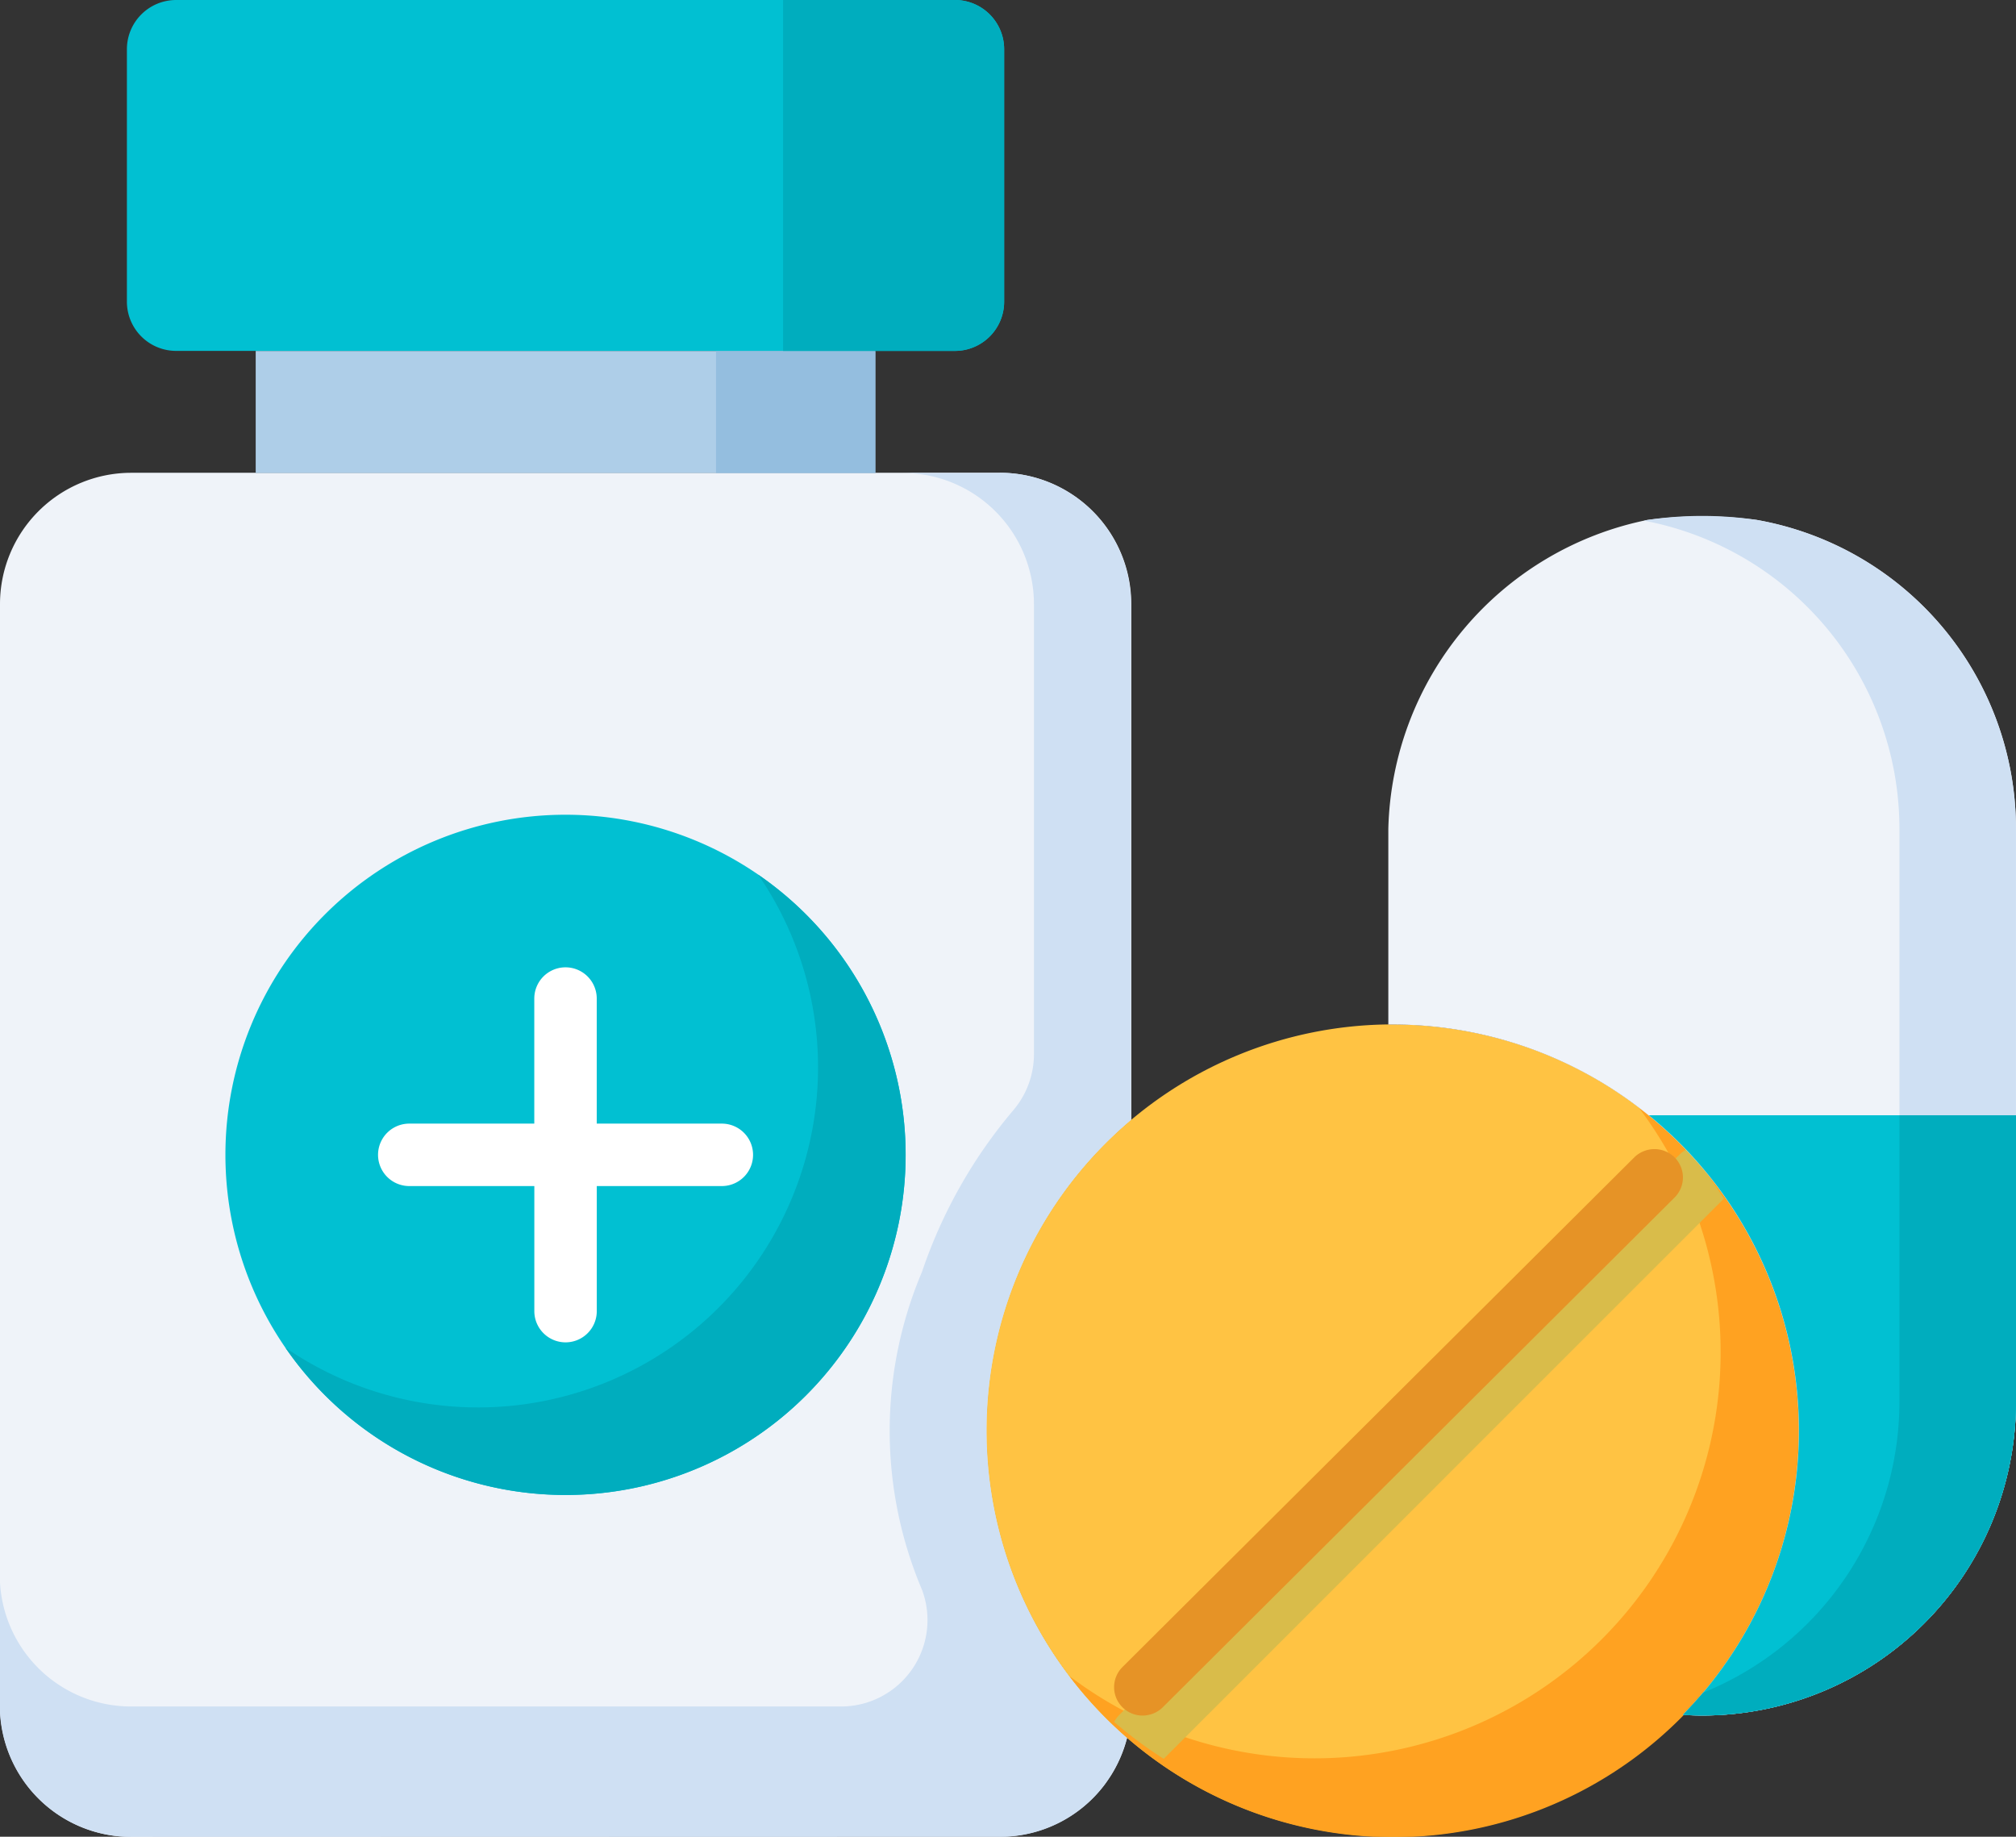
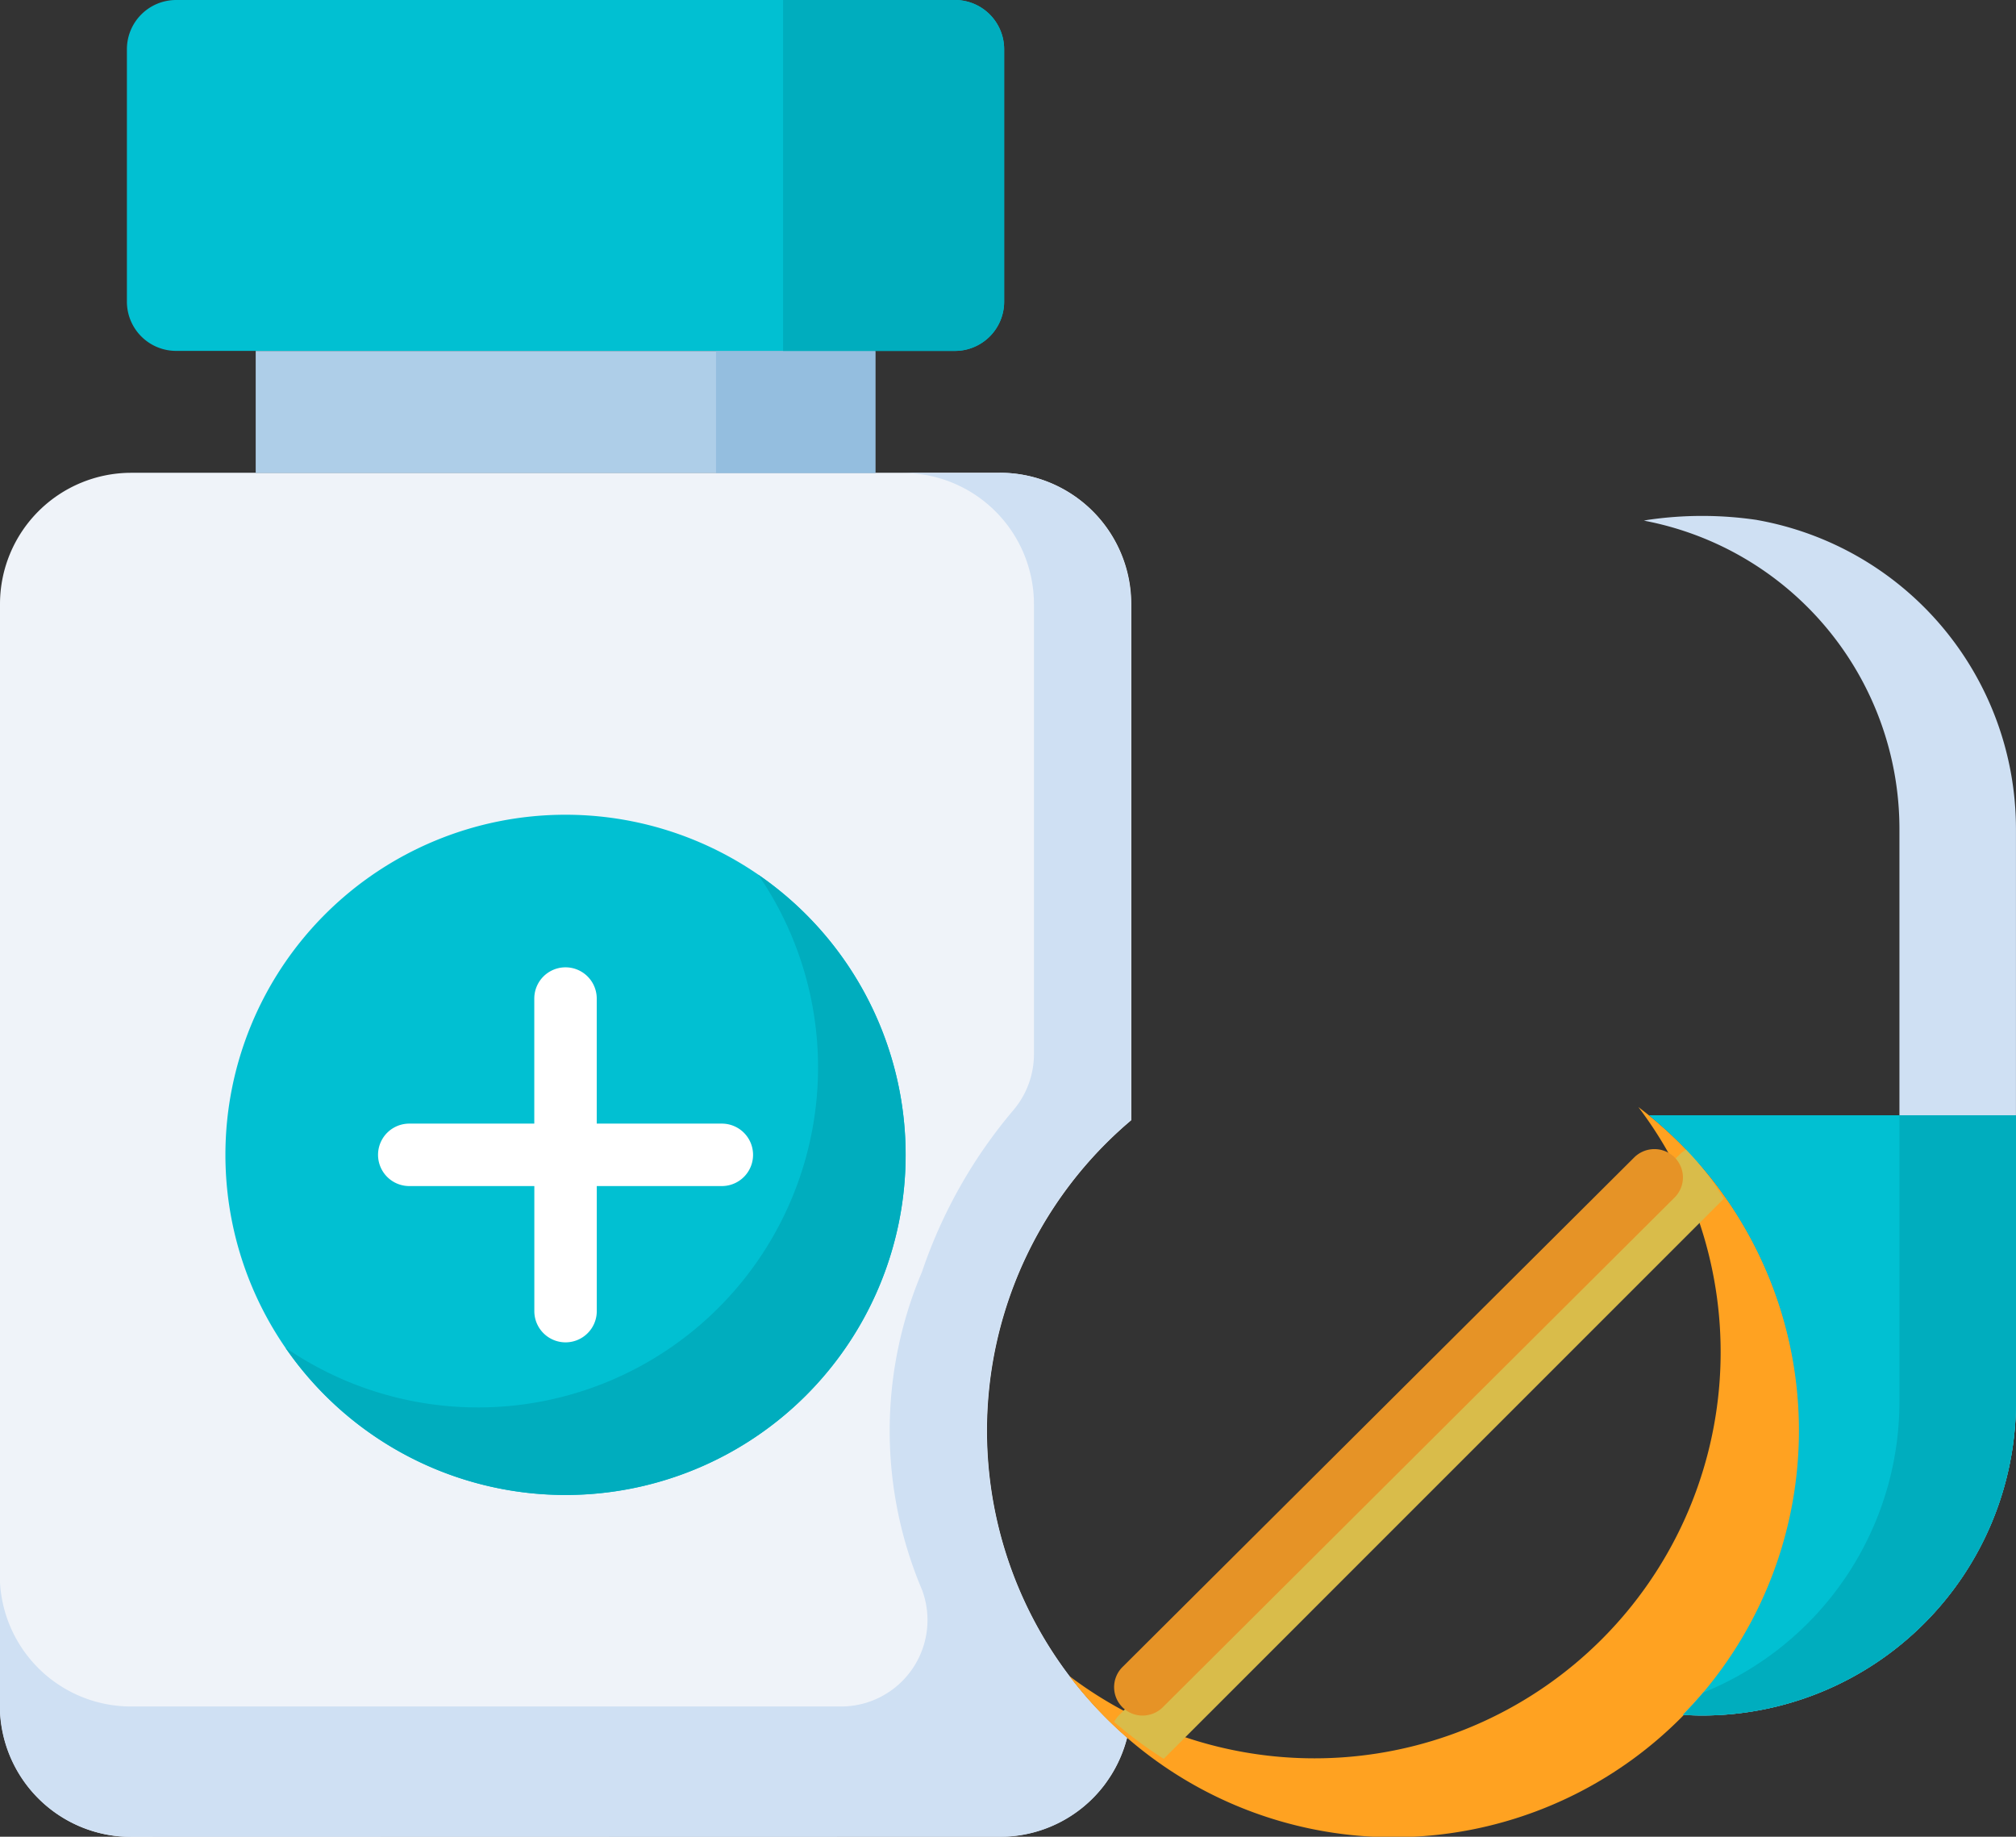
<svg xmlns="http://www.w3.org/2000/svg" id="_16435998701606252957" data-name="16435998701606252957" width="49.135" height="44.765" viewBox="0 0 49.135 44.765">
  <rect x="0" y="0" width="49.135" height="44.765" fill="#333333" stroke="none" />
  <path id="Path_37" data-name="Path 37" d="M24.372,161.488a3.2,3.2,0,0,0,3.1-2.414,9.9,9.9,0,0,1,.1-15.049V131.446a3.2,3.2,0,0,0-3.2-3.2H3.2a3.2,3.2,0,0,0-3.2,3.2v26.847a3.2,3.2,0,0,0,3.2,3.2" transform="translate(0 -116.723)" fill="#eff3f9" />
  <path id="Path_38" data-name="Path 38" d="M24.371,128.25H22a3.2,3.2,0,0,1,3.2,3.2v10.967a2.108,2.108,0,0,1-.5,1.361,12.082,12.082,0,0,0-2.229,3.944,9.92,9.92,0,0,0,.007,7.762l.01.03a2.107,2.107,0,0,1-1.985,2.8H3.195a3.2,3.2,0,0,1-3.2-3.2v3.177a3.2,3.2,0,0,0,3.2,3.2H24.371a3.189,3.189,0,0,0,2.543-1.261l.01-.014c.023-.031.046-.063.069-.1l.018-.026c.019-.029.039-.058.058-.087l.021-.033q.025-.041.049-.083l.022-.039c.015-.027.03-.054.043-.081l.022-.043c.013-.026.026-.053.038-.079l.021-.046c.012-.027.023-.053.034-.08l.02-.048c.011-.027.021-.055.031-.082l.018-.048c.01-.03.02-.06.029-.09l.014-.043c.013-.045.025-.089.037-.135q-.162-.141-.318-.288l-.037-.035q-.15-.143-.293-.292l-.04-.042q-.145-.151-.282-.309l-.027-.031c-.1-.11-.189-.222-.28-.336a9.9,9.9,0,0,1,1.374-13.716V131.445a3.2,3.2,0,0,0-3.2-3.2Zm0,0" transform="translate(0 -116.723)" fill="#cfe0f3" />
-   <path id="Path_39" data-name="Path 39" d="M64.938,97.254h15.1v2.975h-15.1Zm0,0" transform="translate(-58.706 -88.701)" fill="#aecee8" />
+   <path id="Path_39" data-name="Path 39" d="M64.938,97.254h15.1v2.975h-15.1m0,0" transform="translate(-58.706 -88.701)" fill="#aecee8" />
  <path id="Path_40" data-name="Path 40" d="M181.852,97.254h3.884v2.975h-3.884Zm0,0" transform="translate(-164.4 -88.701)" fill="#94bedf" />
  <path id="Path_41" data-name="Path 41" d="M32.227,12.409v3.076a1.2,1.2,0,0,0,1.2,1.2H52.408a1.2,1.2,0,0,0,1.2-1.2V9.333a1.2,1.2,0,0,0-1.2-1.2H33.427a1.2,1.2,0,0,0-1.2,1.2Zm0,0" transform="translate(-29.134 -8.133)" fill="#01c0d2" />
  <path id="Path_42" data-name="Path 42" d="M198.9,8.133v8.553h4.187a1.2,1.2,0,0,0,1.2-1.2V9.333a1.2,1.2,0,0,0-1.2-1.2Zm0,0" transform="translate(-179.814 -8.133)" fill="#00adbe" />
  <path id="Path_43" data-name="Path 43" d="M73.835,223.34a8.289,8.289,0,1,1-8.289-8.289A8.289,8.289,0,0,1,73.835,223.34Zm0,0" transform="translate(-51.763 -195.194)" fill="#01c0d2" />
  <path id="Path_44" data-name="Path 44" d="M84,230.273A8.288,8.288,0,0,1,72.477,241.8,8.288,8.288,0,1,0,84,230.273Zm0,0" transform="translate(-65.521 -208.955)" fill="#00adbe" />
-   <path id="Path_45" data-name="Path 45" d="M270.413,278.218a9.9,9.9,0,1,1-9.9-9.9A9.9,9.9,0,0,1,270.413,278.218Zm0,0" transform="translate(-226.566 -243.351)" fill="#ffc343" />
  <path id="Path_46" data-name="Path 46" d="M285.458,289.293a9.9,9.9,0,0,1-13.868,13.868,9.9,9.9,0,1,0,13.868-13.868Zm0,0" transform="translate(-245.526 -262.311)" fill="#ffa221" />
  <path id="Path_47" data-name="Path 47" d="M282.938,313.9a9.976,9.976,0,0,0,1.21.9L297.8,301.147a9.908,9.908,0,0,0-.9-1.209.764.764,0,0,0-.171.128L283.066,313.73a.752.752,0,0,0-.128.171Zm0,0" transform="translate(-255.785 -271.934)" fill="#d9bc4a" />
-   <path id="Path_48" data-name="Path 48" d="M358.907,139.262a7.879,7.879,0,0,0-6.309,7.529v4.768l.111,0a9.9,9.9,0,0,1,7.069,16.825c.155.01.311.016.469.016a7.649,7.649,0,0,0,7.649-7.648V146.791a7.649,7.649,0,0,0-6.309-7.529,10.113,10.113,0,0,0-2.678,0Zm0,0" transform="translate(-318.761 -126.589)" fill="#eff3f9" />
  <path id="Path_49" data-name="Path 49" d="M420.259,139.261a9.123,9.123,0,0,0-2.678,0l-.081.016a7.648,7.648,0,0,1,6.228,7.513V160.75a7.649,7.649,0,0,1-4.785,7.092q-.236.279-.492.541c.155.01.311.016.469.016a7.649,7.649,0,0,0,7.648-7.648V146.791a7.649,7.649,0,0,0-6.309-7.529Zm0,0" transform="translate(-377.434 -126.588)" fill="#cfe0f3" />
  <path id="Path_50" data-name="Path 50" d="M418.75,291.379a9.9,9.9,0,0,1,.831,14.612c.155.009.311.016.469.016a7.649,7.649,0,0,0,7.649-7.648v-6.98Zm0,0" transform="translate(-378.564 -264.197)" fill="#01c0d2" />
  <path id="Path_51" data-name="Path 51" d="M432.69,298.358a7.649,7.649,0,0,1-4.785,7.092c-.073.087-.148.171-.224.255l-.039.043c-.075.082-.152.163-.229.243.155.01.311.016.469.016a7.649,7.649,0,0,0,7.649-7.648v-6.98H432.69Zm0,0" transform="translate(-386.396 -264.197)" fill="#00adbe" />
  <path id="Path_52" data-name="Path 52" d="M104.393,257.617h-3.048v-3.048a.761.761,0,1,0-1.522,0v3.048H96.776a.761.761,0,1,0,0,1.522h3.048v3.048a.761.761,0,1,0,1.522,0v-3.048h3.048a.761.761,0,1,0,0-1.522Zm0,0" transform="translate(-86.801 -230.232)" fill="#fff" />
  <path id="Path_56" data-name="Path 56" d="M274.292,307.1a.692.692,0,0,1-.491-1.181l12.475-12.423a.7.7,0,0,1,.983,0,.69.69,0,0,1,0,.978L274.783,306.9A.7.7,0,0,1,274.292,307.1Zm0,0" transform="translate(-246.445 -265.288)" fill="#e69326" />
</svg>